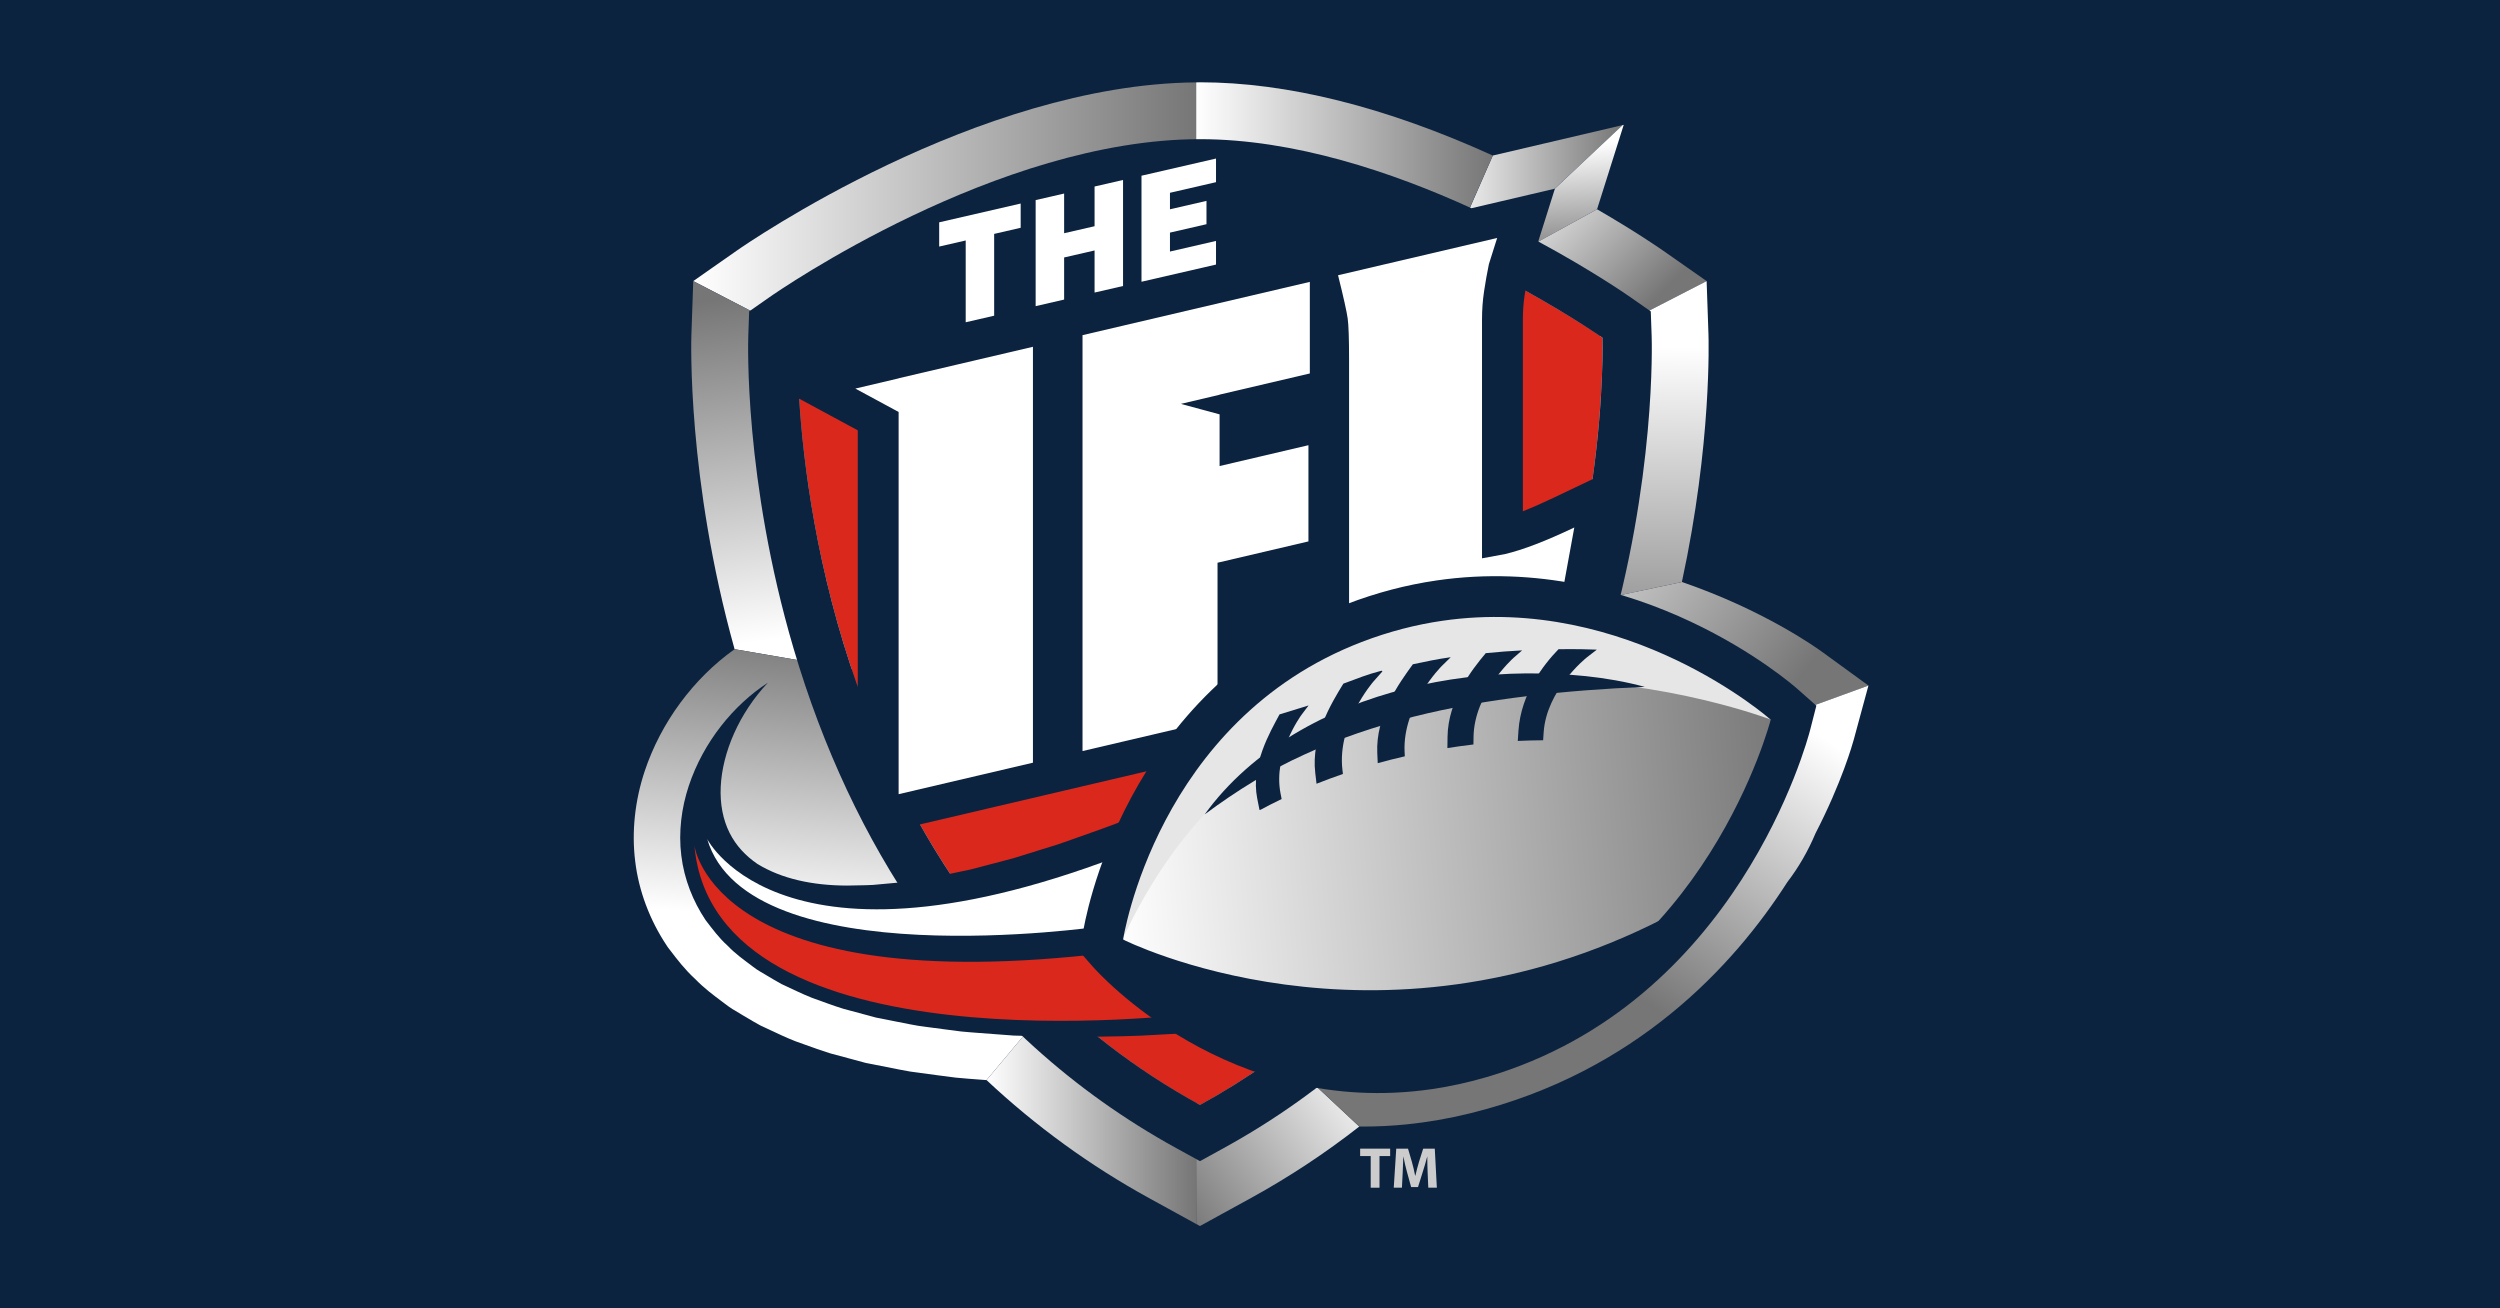
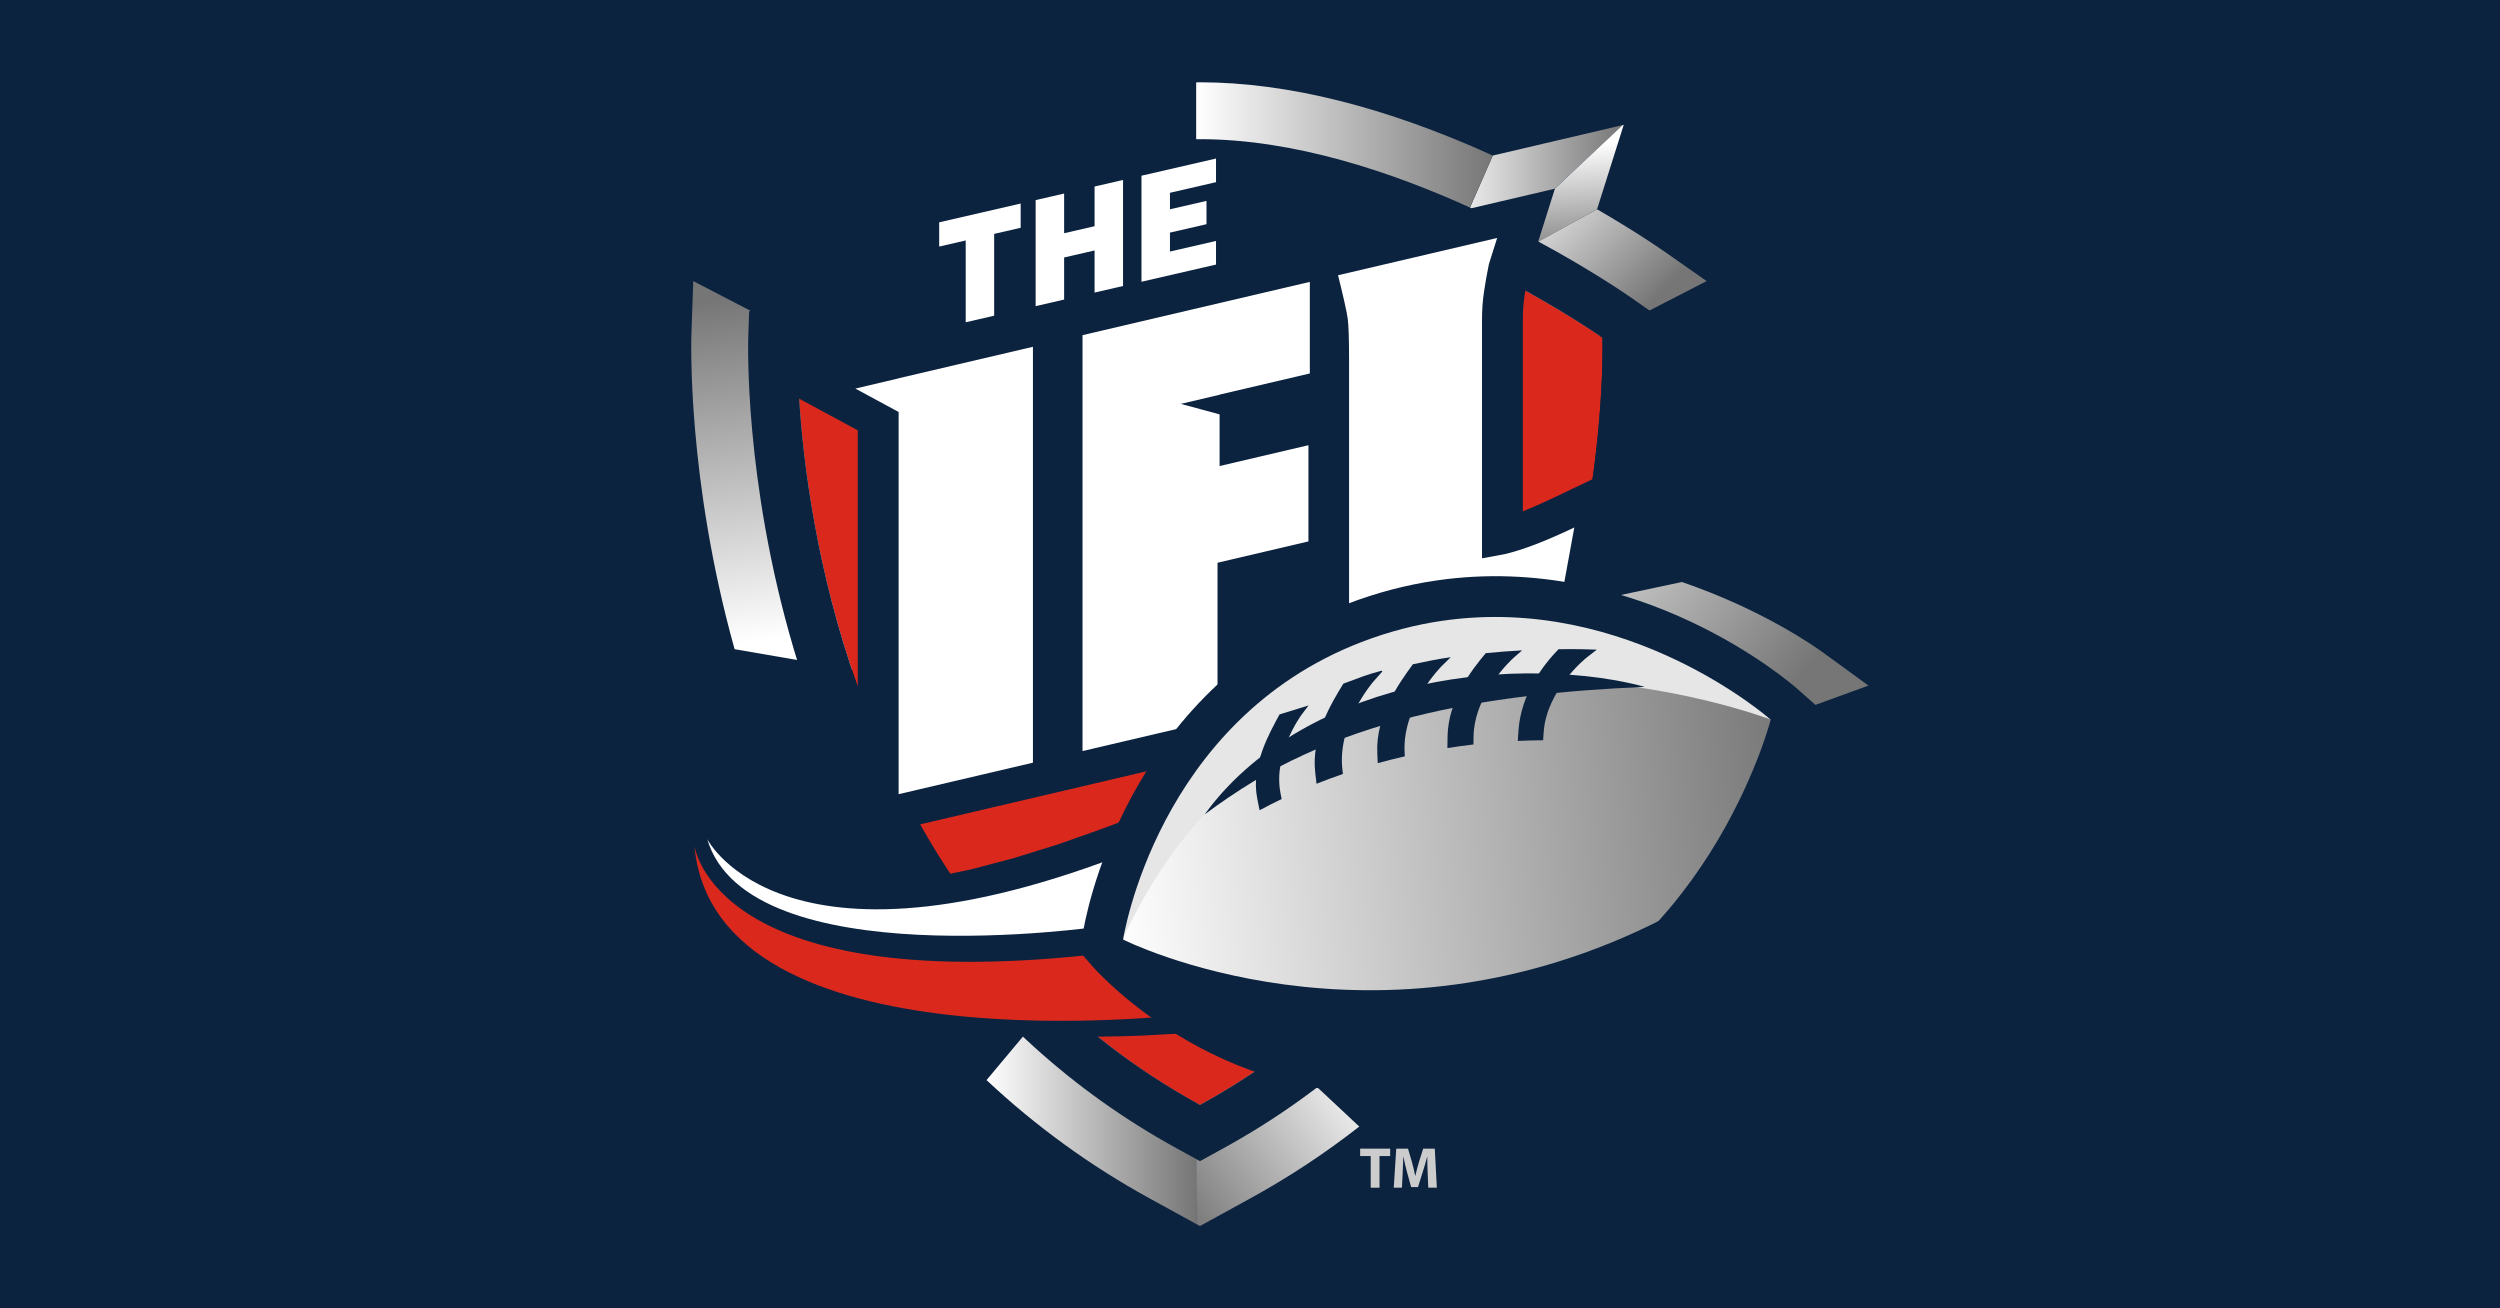
<svg xmlns="http://www.w3.org/2000/svg" xmlns:xlink="http://www.w3.org/1999/xlink" version="1.1" id="Layer_1" x="0px" y="0px" viewBox="0 0 1200 628" style="enable-background:new 0 0 1200 628;" xml:space="preserve">
  <style type="text/css">
	.Drop_x0020_Shadow{fill:none;}
	.Round_x0020_Corners_x0020_2_x0020_pt{fill:#FFFFFF;stroke:#231F20;stroke-miterlimit:10;}
	.Live_x0020_Reflect_x0020_X{fill:none;}
	.Bevel_x0020_Soft{fill:url(#SVGID_1_);}
	.Dusk{fill:#FFFFFF;}
	.Foliage_GS{fill:#FFDD00;}
	.Pompadour_GS{fill-rule:evenodd;clip-rule:evenodd;fill:#44ACE1;}
	.st0{fill:#0C2340;}
	
		.st1{clip-path:url(#SVGID_00000025418982460416549650000011626073994392072624_);fill:url(#SVGID_00000116941648463499232580000012142433505826386607_);}
	
		.st2{clip-path:url(#SVGID_00000075151797495312901450000008594281632994557073_);fill:url(#SVGID_00000111901387367497106420000013805823379769196957_);}
	
		.st3{clip-path:url(#SVGID_00000114067670012810936860000016820442497400902799_);fill:url(#SVGID_00000138566195526069432700000010690931787699074971_);}
	
		.st4{clip-path:url(#SVGID_00000038392404367685067660000003032894185913389478_);fill:url(#SVGID_00000169551567226220105550000014719819001604114590_);}
	
		.st5{clip-path:url(#SVGID_00000039840316700068869100000009536210718235936186_);fill:url(#SVGID_00000160899479096234959150000003741232612687448206_);}
	
		.st6{clip-path:url(#SVGID_00000052789344258623106590000017173494835558459023_);fill:url(#SVGID_00000070800087519257395030000002796660356618569344_);}
	
		.st7{clip-path:url(#SVGID_00000092417923020191601250000000047650274387363745_);fill:url(#SVGID_00000068649355889809318730000007816699359755980196_);}
	
		.st8{clip-path:url(#SVGID_00000140709907024260556720000006606379971412681406_);fill:url(#SVGID_00000172427300405767465740000000584774317877486992_);}
	
		.st9{clip-path:url(#SVGID_00000168796838650790861270000007935424502400187810_);fill:url(#SVGID_00000123435522902768834850000008383758398888162460_);}
	
		.st10{clip-path:url(#SVGID_00000140698545174705335640000003679817136563604138_);fill:url(#SVGID_00000073680677952759169640000015465347389449539733_);}
	
		.st11{clip-path:url(#SVGID_00000177470915501257208410000003938053027880179856_);fill:url(#SVGID_00000053532496987413524400000006057339530338601105_);}
	
		.st12{clip-path:url(#SVGID_00000096049335278882982730000004878881728479523757_);fill:url(#SVGID_00000123408342981648559070000016340933681943299720_);}
	
		.st13{clip-path:url(#SVGID_00000121973090245041557470000014123105697055110324_);fill:url(#SVGID_00000163780601911112529210000009953401737140912808_);}
	.st14{clip-path:url(#SVGID_00000078745343589112854510000006094550354340480408_);fill:#DA291C;}
	.st15{clip-path:url(#SVGID_00000078745343589112854510000006094550354340480408_);fill:#0C2340;}
	.st16{clip-path:url(#SVGID_00000078745343589112854510000006094550354340480408_);fill:#FFFFFF;}
	.st17{clip-path:url(#SVGID_00000078745343589112854510000006094550354340480408_);fill:#E6E6E6;}
	
		.st18{clip-path:url(#SVGID_00000095325198264251073570000018315808613924614553_);fill:url(#SVGID_00000034050444408251421310000009040768319537007772_);}
	.st19{clip-path:url(#SVGID_00000099639283159611225210000007522906807150397115_);fill:#0C2340;}
	.st20{clip-path:url(#SVGID_00000099639283159611225210000007522906807150397115_);fill:#CCCCCC;}
</style>
  <linearGradient id="SVGID_1_" gradientUnits="userSpaceOnUse" x1="723.693" y1="340.928" x2="724.401" y2="341.635">
    <stop offset="0" style="stop-color:#DEDFE3" />
    <stop offset="0.178" style="stop-color:#DADBDF" />
    <stop offset="0.361" style="stop-color:#CECFD3" />
    <stop offset="0.546" style="stop-color:#B9BCBF" />
    <stop offset="0.732" style="stop-color:#9CA0A2" />
    <stop offset="0.918" style="stop-color:#787D7E" />
    <stop offset="1" style="stop-color:#656B6C" />
  </linearGradient>
  <rect x="-2.5" y="-2.5" class="st0" width="1205" height="633" />
  <g>
    <g>
      <defs>
-         <path id="SVGID_47_" d="M353.576,120.354l-11.706,8.19l-9.107,6.379l241.401,125.272V39.543     C469.033,40.409,358.266,117.075,353.576,120.354" />
-       </defs>
+         </defs>
      <clipPath id="SVGID_00000124146889083681687590000004549870128974201245_">
        <use xlink:href="#SVGID_47_" style="overflow:visible;" />
      </clipPath>
      <linearGradient id="SVGID_00000103223970029603010510000017881365598239786114_" gradientUnits="userSpaceOnUse" x1="955.371" y1="1108.797" x2="962.531" y2="1108.797" gradientTransform="matrix(33.717 0 0 -33.717 -31879.156 37534.797)">
        <stop offset="0" style="stop-color:#FFFFFF" />
        <stop offset="1" style="stop-color:#767676" />
        <stop offset="1" style="stop-color:#767676" />
      </linearGradient>
      <rect x="332.763" y="39.543" style="clip-path:url(#SVGID_00000124146889083681687590000004549870128974201245_);fill:url(#SVGID_00000103223970029603010510000017881365598239786114_);" width="241.401" height="220.653" />
    </g>
    <g>
      <defs>
        <path id="SVGID_50_" d="M473.536,518.443c23.541,22.08,49.716,41.089,77.904,56.582l13.797,7.575l8.928,4.911V398.133     L473.536,518.443z" />
      </defs>
      <clipPath id="SVGID_00000173150010885292090320000011440342091158855056_">
        <use xlink:href="#SVGID_50_" style="overflow:visible;" />
      </clipPath>
      <linearGradient id="SVGID_00000018935820039868075320000013340909175583829912_" gradientUnits="userSpaceOnUse" x1="934.16" y1="1103.009" x2="941.319" y2="1103.009" gradientTransform="matrix(14.055 0 0 -14.055 -12656.183 15995.734)">
        <stop offset="0" style="stop-color:#FFFFFF" />
        <stop offset="1" style="stop-color:#767676" />
        <stop offset="1" style="stop-color:#767676" />
      </linearGradient>
      <rect x="473.536" y="398.133" style="clip-path:url(#SVGID_00000173150010885292090320000011440342091158855056_);fill:url(#SVGID_00000018935820039868075320000013340909175583829912_);" width="100.629" height="189.379" />
    </g>
    <g>
      <defs>
        <path id="SVGID_53_" d="M332.377,146.028l-0.494,14.283c-0.107,2.871-2.134,69.448,20.72,151.297l221.555,38.247h0.007v-89.66     L332.763,134.924L332.377,146.028z" />
      </defs>
      <clipPath id="SVGID_00000147906385108256174590000017789929669749823882_">
        <use xlink:href="#SVGID_53_" style="overflow:visible;" />
      </clipPath>
      <linearGradient id="SVGID_00000088827144335137424970000013134237774271130790_" gradientUnits="userSpaceOnUse" x1="990.687" y1="1122.682" x2="997.846" y2="1122.682" gradientTransform="matrix(-3.159 -22.88 -22.88 3.159 29275.065 19415.316)">
        <stop offset="0" style="stop-color:#FFFFFF" />
        <stop offset="1" style="stop-color:#767676" />
        <stop offset="1" style="stop-color:#767676" />
      </linearGradient>
      <polygon style="clip-path:url(#SVGID_00000147906385108256174590000017789929669749823882_);fill:url(#SVGID_00000088827144335137424970000013134237774271130790_);" points="    334.32,382.966 300.633,138.943 569.594,101.814 603.28,345.837   " />
    </g>
    <g>
      <defs>
-         <path id="SVGID_56_" d="M309.444,370.182c-4.732,14.262-6.3,29.211-4.546,43.251c1.69,14.147,6.966,28.216,15.229,40.595     l0.401,0.601l0.437,0.573l0.73,0.952c3.322,4.353,7.059,9.25,11.949,13.732c4.282,4.396,8.62,7.639,12.472,10.517l1.711,1.289     c2.642,2.091,5.098,3.508,6.916,4.56c0.487,0.287,0.988,0.566,1.475,0.881l0.358,0.222l0.358,0.215l1.804,1.06     c1.74,1.038,3.709,2.205,5.792,3.336l0.644,0.35l0.666,0.301c1.282,0.587,2.577,1.203,3.873,1.811     c3.716,1.754,7.561,3.572,11.763,5.233l0.379,0.151l0.387,0.136c1.382,0.487,2.771,0.988,4.174,1.496     c3.787,1.382,7.711,2.807,11.892,4.088l0.372,0.114l0.372,0.101l15.672,4.224l0.737,0.201l0.745,0.15l15.894,3.136     c2.935,0.616,5.964,1.11,9.78,1.575l8.112,1.081l8.391,1.088l0.243,0.029l0.243,0.028c2.076,0.222,4.131,0.387,6.2,0.544     c0.881,0.064,1.761,0.128,2.663,0.2l0.093,0.007l0.093,0.007l5.613,0.423l100.629-120.31v-48.277l-221.562-38.247     C332.842,325.67,317.241,346.784,309.444,370.182" />
-       </defs>
+         </defs>
      <clipPath id="SVGID_00000058577638942518394970000004410062112561443464_">
        <use xlink:href="#SVGID_56_" style="overflow:visible;" />
      </clipPath>
      <linearGradient id="SVGID_00000082355655999209921450000015249851356299308213_" gradientUnits="userSpaceOnUse" x1="979.39" y1="1130.508" x2="986.55" y2="1130.508" gradientTransform="matrix(1.772 -19.49 -19.49 -1.772 20734.275 21539.289)">
        <stop offset="0" style="stop-color:#FFFFFF" />
        <stop offset="1" style="stop-color:#767676" />
        <stop offset="1" style="stop-color:#767676" />
      </linearGradient>
      <polygon style="clip-path:url(#SVGID_00000058577638942518394970000004410062112561443464_);fill:url(#SVGID_00000082355655999209921450000015249851356299308213_);" points="    284.495,516.748 305.365,287.173 592.813,313.305 571.943,542.88   " />
    </g>
    <g>
      <defs>
        <polygon id="SVGID_59_" points="741.256,68.869 716.548,74.661 691.561,131.673 695.277,138.288 778.858,60.048    " />
      </defs>
      <clipPath id="SVGID_00000167390505572524217630000010861149887453610687_">
        <use xlink:href="#SVGID_59_" style="overflow:visible;" />
      </clipPath>
      <linearGradient id="SVGID_00000021077417599370679030000013685844708738998922_" gradientUnits="userSpaceOnUse" x1="943.051" y1="1131.558" x2="950.21" y2="1131.558" gradientTransform="matrix(12.194 0 0 -12.194 -10807.986 13897.377)">
        <stop offset="0" style="stop-color:#FFFFFF" />
        <stop offset="1" style="stop-color:#767676" />
        <stop offset="1" style="stop-color:#767676" />
      </linearGradient>
      <rect x="691.561" y="60.048" style="clip-path:url(#SVGID_00000167390505572524217630000010861149887453610687_);fill:url(#SVGID_00000021077417599370679030000013685844708738998922_);" width="87.297" height="78.24" />
    </g>
    <g>
      <defs>
        <polygon id="SVGID_62_" points="778.858,60.048 697.761,136.083 735.213,117.719 766.594,100.45 767.596,97.271 779.381,59.927         " />
      </defs>
      <clipPath id="SVGID_00000155136102518792783690000009260416931035127454_">
        <use xlink:href="#SVGID_62_" style="overflow:visible;" />
      </clipPath>
      <linearGradient id="SVGID_00000067954489738463204870000009471934788335136948_" gradientUnits="userSpaceOnUse" x1="918.55" y1="1055.628" x2="925.709" y2="1055.628" gradientTransform="matrix(0.629 7.921 7.921 -0.629 -8202.863 -6540.985)">
        <stop offset="0" style="stop-color:#FFFFFF" />
        <stop offset="1" style="stop-color:#767676" />
        <stop offset="1" style="stop-color:#767676" />
      </linearGradient>
      <polygon style="clip-path:url(#SVGID_00000155136102518792783690000009260416931035127454_);fill:url(#SVGID_00000067954489738463204870000009471934788335136948_);" points="    778.87,53.49 785.387,135.607 698.272,142.521 691.755,60.403   " />
    </g>
    <g>
      <defs>
        <path id="SVGID_65_" d="M688.804,143.25l-36.679,77.675l167.048-86.002l-9.107-6.379l-11.706-8.19     c-1.575-1.103-13.281-9.215-31.767-19.904L688.804,143.25z" />
      </defs>
      <clipPath id="SVGID_00000106140585269297932580000017877637358497636778_">
        <use xlink:href="#SVGID_65_" style="overflow:visible;" />
      </clipPath>
      <linearGradient id="SVGID_00000088834487128970327300000013498747589188251285_" gradientUnits="userSpaceOnUse" x1="930.963" y1="1097.372" x2="938.123" y2="1097.372" gradientTransform="matrix(8.807 8.736 8.736 -8.807 -17092.066 1650.852)">
        <stop offset="0" style="stop-color:#FFFFFF" />
        <stop offset="1" style="stop-color:#767676" />
        <stop offset="1" style="stop-color:#767676" />
      </linearGradient>
      <polygon style="clip-path:url(#SVGID_00000106140585269297932580000017877637358497636778_);fill:url(#SVGID_00000088834487128970327300000013498747589188251285_);" points="    734.968,16.929 879.409,160.196 736.332,304.447 591.89,161.18   " />
    </g>
    <g>
      <defs>
        <path id="SVGID_68_" d="M652.126,220.925l-44.483,100.986h0.007l199.653-42.557c14.391-66.52,12.837-116.738,12.751-119.05     l-0.494-14.276l-0.387-11.105L652.126,220.925z" />
      </defs>
      <clipPath id="SVGID_00000170257861483877336540000003568937852558700982_">
        <use xlink:href="#SVGID_68_" style="overflow:visible;" />
      </clipPath>
      <linearGradient id="SVGID_00000137110265868927506620000007367387557530696633_" gradientUnits="userSpaceOnUse" x1="962.043" y1="1081.412" x2="969.203" y2="1081.412" gradientTransform="matrix(-0.231 23.804 23.804 0.231 -24804.662 -22984.662)">
        <stop offset="0" style="stop-color:#FFFFFF" />
        <stop offset="1" style="stop-color:#767676" />
        <stop offset="1" style="stop-color:#767676" />
      </linearGradient>
-       <polygon style="clip-path:url(#SVGID_00000170257861483877336540000003568937852558700982_);fill:url(#SVGID_00000137110265868927506620000007367387557530696633_);" points="    823.509,134.941 821.674,323.99 605.828,321.894 607.663,132.846   " />
    </g>
    <g>
      <defs>
        <path id="SVGID_71_" d="M607.643,321.911l-33.478,76.021v48.664l322.692-117.525l-12.429-9.036l-10.009-7.274     c-3.157-2.298-28.366-20.133-67.114-33.407L607.643,321.911z" />
      </defs>
      <clipPath id="SVGID_00000106847993026256633620000000422096644738345103_">
        <use xlink:href="#SVGID_71_" style="overflow:visible;" />
      </clipPath>
      <linearGradient id="SVGID_00000175301378649777695670000003044007850129325747_" gradientUnits="userSpaceOnUse" x1="956.191" y1="1094.454" x2="963.351" y2="1094.454" gradientTransform="matrix(18.643 14.56 14.56 -18.643 -33097.922 6788.328)">
        <stop offset="0" style="stop-color:#FFFFFF" />
        <stop offset="1" style="stop-color:#767676" />
        <stop offset="1" style="stop-color:#767676" />
      </linearGradient>
      <polygon style="clip-path:url(#SVGID_00000106847993026256633620000000422096644738345103_);fill:url(#SVGID_00000175301378649777695670000003044007850129325747_);" points="    696.42,122.816 977.985,342.716 774.6,603.135 493.035,383.235   " />
    </g>
    <g>
      <defs>
        <path id="SVGID_74_" d="M574.164,467.538v119.974l1.804,0.988l10.732-5.899l13.797-7.575     c18.2-10.002,35.641-21.514,51.957-34.287L574.164,467.538z" />
      </defs>
      <clipPath id="SVGID_00000000934524366050421270000017469694566805578909_">
        <use xlink:href="#SVGID_74_" style="overflow:visible;" />
      </clipPath>
      <linearGradient id="SVGID_00000056402746874629650420000012827265808557767336_" gradientUnits="userSpaceOnUse" x1="997.245" y1="1078.22" x2="1004.405" y2="1078.22" gradientTransform="matrix(-12.788 9.321 9.321 12.788 3349.856 -22581.059)">
        <stop offset="0" style="stop-color:#FFFFFF" />
        <stop offset="1" style="stop-color:#767676" />
        <stop offset="1" style="stop-color:#767676" />
      </linearGradient>
      <polygon style="clip-path:url(#SVGID_00000000934524366050421270000017469694566805578909_);fill:url(#SVGID_00000056402746874629650420000012827265808557767336_);" points="    710.034,546.53 601.329,625.767 516.586,509.508 625.291,430.272   " />
    </g>
    <g>
      <defs>
-         <path id="SVGID_77_" d="M574.164,446.596v20.942l78.291,73.2c0.673,0.007,1.346,0.007,2.019,0.007     c6.83,0,13.761-0.351,20.605-1.038c10.066-1.016,20.319-2.799,30.471-5.291c79.586-19.553,126.718-70.945,152.364-110.996     c5.406-7.038,9.966-14.942,13.568-23.505c12.558-24.321,17.749-42.793,18.314-44.841l3.029-11.176l4.031-14.827L574.164,446.596z     " />
-       </defs>
+         </defs>
      <clipPath id="SVGID_00000062878706511942697810000012090277076992548542_">
        <use xlink:href="#SVGID_77_" style="overflow:visible;" />
      </clipPath>
      <linearGradient id="SVGID_00000166634551741767798250000006011894769167179154_" gradientUnits="userSpaceOnUse" x1="975.978" y1="1080.465" x2="983.138" y2="1080.465" gradientTransform="matrix(-12.095 17.641 17.641 12.095 -6438.439 -29971.348)">
        <stop offset="0" style="stop-color:#FFFFFF" />
        <stop offset="1" style="stop-color:#767676" />
        <stop offset="1" style="stop-color:#767676" />
      </linearGradient>
-       <polygon style="clip-path:url(#SVGID_00000062878706511942697810000012090277076992548542_);fill:url(#SVGID_00000166634551741767798250000006011894769167179154_);" points="    995.576,396.753 793.678,691.241 475.445,473.064 677.343,178.576   " />
    </g>
    <g>
      <defs>
        <path id="SVGID_80_" d="M574.164,39.543v139.262l117.604-47.883l24.779-56.26C665.178,51.328,617.91,39.5,575.969,39.5     C575.367,39.5,574.766,39.536,574.164,39.543" />
      </defs>
      <clipPath id="SVGID_00000057835740593078400730000004783515402205488008_">
        <use xlink:href="#SVGID_80_" style="overflow:visible;" />
      </clipPath>
      <linearGradient id="SVGID_00000165924589008957783250000003707518288092290191_" gradientUnits="userSpaceOnUse" x1="950.986" y1="1118.117" x2="958.146" y2="1118.117" gradientTransform="matrix(19.887 0 0 -19.887 -18338.178 22345.229)">
        <stop offset="0" style="stop-color:#FFFFFF" />
        <stop offset="1" style="stop-color:#767676" />
        <stop offset="1" style="stop-color:#767676" />
      </linearGradient>
      <rect x="574.164" y="39.5" style="clip-path:url(#SVGID_00000057835740593078400730000004783515402205488008_);fill:url(#SVGID_00000165924589008957783250000003707518288092290191_);" width="142.383" height="139.305" />
    </g>
    <g>
      <defs>
        <polygon id="SVGID_83_" points="574.164,178.805 574.164,397.932 607.643,321.911 586.837,326.35 607.643,321.911      652.126,220.925 631.041,231.772 652.126,220.925 691.768,130.921    " />
      </defs>
      <clipPath id="SVGID_00000137101724383591215820000017844364257343580052_">
        <use xlink:href="#SVGID_83_" style="overflow:visible;" />
      </clipPath>
      <linearGradient id="SVGID_00000027572772993595327650000011441977838438976941_" gradientUnits="userSpaceOnUse" x1="945.57" y1="1114.238" x2="952.729" y2="1114.238" gradientTransform="matrix(16.426 0 0 -16.426 -14957.788 18566.93)">
        <stop offset="0" style="stop-color:#FFFFFF" />
        <stop offset="1" style="stop-color:#767676" />
        <stop offset="1" style="stop-color:#767676" />
      </linearGradient>
      <rect x="574.164" y="130.921" style="clip-path:url(#SVGID_00000137101724383591215820000017844364257343580052_);fill:url(#SVGID_00000027572772993595327650000011441977838438976941_);" width="117.604" height="267.012" />
    </g>
    <g>
      <defs>
        <rect id="SVGID_86_" x="303.144" y="39.5" width="593.712" height="549" />
      </defs>
      <clipPath id="SVGID_00000031172903332790606010000005276706881295071664_">
        <use xlink:href="#SVGID_86_" style="overflow:visible;" />
      </clipPath>
      <path style="clip-path:url(#SVGID_00000031172903332790606010000005276706881295071664_);fill:#DA291C;" d="M769.165,162.084    c0,0-102.347-71.646-193.181-71.646s-193.181,71.646-193.181,71.646s-8.957,257.224,193.181,368.291    C778.121,419.308,769.165,162.084,769.165,162.084" />
      <path style="clip-path:url(#SVGID_00000031172903332790606010000005276706881295071664_);fill:#0C2340;" d="M792.792,161.264    l-0.415-11.785l-9.658-6.758c-1.718-1.21-18.651-12.923-44.361-26.806l7.997-25.352l-33.013,7.74l-7.031,1.647    C668.515,82.694,621.384,66.8,575.984,66.8c-97.17,0-202.31,72.821-206.734,75.921l-9.658,6.758l-0.415,11.785    c-0.093,2.778-2.098,69.062,21.737,149.994c14.09,47.826,34.338,90.963,60.191,128.2c32.612,46.967,74.159,84.527,123.496,111.64    l11.384,6.257l11.384-6.257c49.337-27.113,90.884-64.673,123.496-111.64c25.853-37.237,46.101-80.374,60.191-128.2    C794.89,230.326,792.885,164.042,792.792,161.264 M764.411,230.004l-18.472,8.814c-5.878,2.806-10.825,4.962-14.956,6.608v-92.223    c0-3.909,0.279-7.775,0.838-11.491c0.115-0.738,0.243-1.461,0.358-2.191c22.667,12.544,36.987,22.567,36.987,22.567    S770.111,189.38,764.411,230.004 M411.721,329.58c-19.825-55.781-26.168-107.43-28.123-138.217l16.317,8.821l11.806,6.379V329.58z     M575.984,530.378c-63.177-34.717-105.733-83.71-134.386-134.658l58.394-13.689l24.915-5.842l64.802-15.193l14.326-3.358    l23.899-5.606l24.916-5.835l88.88-20.842C716.492,398.577,668.222,479.695,575.984,530.378" />
      <path style="clip-path:url(#SVGID_00000031172903332790606010000005276706881295071664_);fill:#FFFFFF;" d="M722.274,265.99    l-10.911,2.005V153.319c0-4.618,0.329-9.121,0.995-13.531c0.659-4.403,1.432-8.735,2.312-13.009l3.966-12.558l-76.372,17.899    c2.649,10.639,4.188,17.57,4.632,20.792c0.437,3.221,0.659,9.723,0.659,19.503v158.099l98.194-23.018l9.916-54.306    C741.999,259.711,730.873,263.971,722.274,265.99" />
      <polygon style="clip-path:url(#SVGID_00000031172903332790606010000005276706881295071664_);fill:#FFFFFF;" points="    460.107,174.825 460.057,174.84 431.34,181.57 431.34,181.62 410.563,186.517 431.34,197.751 431.34,381.202 495.812,366.088     495.812,166.456   " />
      <polygon style="clip-path:url(#SVGID_00000031172903332790606010000005276706881295071664_);fill:#FFFFFF;" points="    519.612,360.506 584.414,345.314 584.414,270.109 628.052,259.877 628.052,213.698 585.402,223.7 585.402,198.899     566.809,193.866 585.402,189.477 585.402,189.413 628.718,179.26 628.718,135.3 519.612,160.874   " />
      <path style="clip-path:url(#SVGID_00000031172903332790606010000005276706881295071664_);fill:#0C2340;" d="M743.936,472.508    c-51.607,9.544-102.053,17.234-151.512,21.608c-6.071,0.516-12.05,1.124-18.085,1.54l-17.992,0.988    c-11.763,0.809-23.663,0.888-35.318,1.06c-2.907,0.028-5.771,0.121-8.67,0.086l-8.699-0.229l-17.104-0.487l-16.947-1.274    c-2.792-0.236-5.556-0.394-8.334-0.695l-8.327-1.081l-8.219-1.088c-2.706-0.336-5.42-0.73-8.148-1.31l-16.038-3.172l-15.672-4.217    c-5.133-1.575-10.21-3.537-15.178-5.298c-4.947-1.955-9.794-4.396-14.534-6.572c-2.348-1.267-4.654-2.685-6.938-4.024    c-2.262-1.439-4.561-2.513-6.701-4.253c-4.296-3.258-8.556-6.214-12.336-10.21c-3.938-3.494-7.26-7.99-10.503-12.221    c-6.043-9.05-10.296-19.661-11.656-30.987c-1.396-11.176,0.057-22.818,3.58-33.443c7.038-21.128,21.507-38.848,37.967-49.516    c-13.775,14.627-21.851,33.45-22.624,49.903c-0.401,8.312,1.117,15.916,4.224,22.102c3.122,6.272,7.804,11.126,13.31,14.921    c11.742,7.245,26.619,10.389,43.036,10.438c4.238-0.136,8.319-0.071,12.558-0.322l12.945-1.181l13.31-2.048    c2.191-0.286,4.453-0.745,6.73-1.26l6.809-1.439l6.78-1.432c2.284-0.537,4.618-1.203,6.916-1.797l13.832-3.644l14.033-4.368    l7.009-2.169c2.348-0.766,4.733-1.661,7.088-2.477c9.494-3.365,18.923-6.58,28.488-10.503l14.334-5.642    c4.797-1.962,9.623-4.109,14.434-6.157c38.862-16.689,77.847-36.149,116.902-57.105L743.936,472.508z" />
      <path style="clip-path:url(#SVGID_00000031172903332790606010000005276706881295071664_);fill:#FFFFFF;" d="M552.177,404.959    l-24.5,39.801c0,0-168.581,24.536-188.212-42.006C339.465,402.754,376.874,477.143,552.177,404.959" />
      <path style="clip-path:url(#SVGID_00000031172903332790606010000005276706881295071664_);fill:#DA291C;" d="M571.01,486.738    c0,0-228.177,28.152-237.692-80.882c0,0,8.72,74.339,199.331,51.442C538.892,457.599,571.01,486.738,571.01,486.738" />
      <polygon style="clip-path:url(#SVGID_00000031172903332790606010000005276706881295071664_);fill:#FFFFFF;" points="    477.197,112.269 477.197,151.533 463.537,154.683 463.537,115.419 450.807,118.348 450.807,106.714 489.92,97.699 489.92,109.334       " />
      <polygon style="clip-path:url(#SVGID_00000031172903332790606010000005276706881295071664_);fill:#FFFFFF;" points="    497.113,96.047 510.78,92.897 510.78,111.949 525.393,108.584 525.393,89.532 539.061,86.382 539.061,137.28 525.393,140.43     525.393,120.218 510.78,123.583 510.78,143.795 497.113,146.945   " />
      <polygon style="clip-path:url(#SVGID_00000031172903332790606010000005276706881295071664_);fill:#FFFFFF;" points="    583.685,76.099 583.685,87.44 561.583,92.538 561.583,100.456 579.11,96.426 579.11,107.616 561.583,111.654 561.583,120.74     583.685,115.649 583.685,126.99 547.915,135.238 547.915,84.34   " />
      <path style="clip-path:url(#SVGID_00000031172903332790606010000005276706881295071664_);fill:#E6E6E6;" d="M687.985,512.925    c-92.331,13.446-151.727-52.881-154.204-55.709l-3.007-3.43l0.687-4.504c0.694-4.518,18.135-110.989,120.64-150.402    c13.31-5.126,27.049-8.735,40.831-10.746c92.789-13.517,162.602,47.232,165.538,49.824l4.46,3.96l-1.475,5.785    c-1.317,5.126-33.471,125.809-148.448,159.71c-8.298,2.448-16.718,4.303-25.009,5.513    C687.992,512.925,687.992,512.925,687.985,512.925" />
    </g>
    <g>
      <defs>
        <path id="SVGID_88_" d="M536.097,456.935c0.272,1.203,0.594,2.362,0.902,3.551c13.446,13.704,69.341,64.337,151.118,52.423     c0,0,0.007,0,0.014,0c8.291-1.203,16.711-3.057,25.009-5.506c106.034-31.266,141.625-136.334,147.553-156.51l-10.618-5.455     c0,0-49.766-19.088-111.583-19.088C668.092,326.35,582.076,351.094,536.097,456.935" />
      </defs>
      <clipPath id="SVGID_00000180342514527725564550000006406768229093423749_">
        <use xlink:href="#SVGID_88_" style="overflow:visible;" />
      </clipPath>
      <linearGradient id="SVGID_00000083771944721055684460000009280485795230753199_" gradientUnits="userSpaceOnUse" x1="965.184" y1="1101.397" x2="972.344" y2="1101.397" gradientTransform="matrix(46.236 -3.762 -3.762 -46.236 -39948.141 54994.469)">
        <stop offset="0" style="stop-color:#FFFFFF" />
        <stop offset="1" style="stop-color:#767676" />
        <stop offset="1" style="stop-color:#767676" />
      </linearGradient>
      <polygon style="clip-path:url(#SVGID_00000180342514527725564550000006406768229093423749_);fill:url(#SVGID_00000083771944721055684460000009280485795230753199_);" points="    520.053,327.656 858.558,300.112 876.736,523.517 538.232,551.061   " />
    </g>
    <g>
      <defs>
        <rect id="SVGID_91_" x="303.144" y="39.5" width="593.712" height="549" />
      </defs>
      <clipPath id="SVGID_00000015318168908875175460000008330371675281197730_">
        <use xlink:href="#SVGID_91_" style="overflow:visible;" />
      </clipPath>
      <path style="clip-path:url(#SVGID_00000015318168908875175460000008330371675281197730_);fill:#0C2340;" d="M692.304,297.978    c89.359-13.016,157.641,47.468,157.641,47.468S819.18,465.471,708.206,498.197c-8.112,2.391-16.002,4.102-23.67,5.219    c-88.128,12.837-145.441-52.487-145.441-52.487s16.095-104.924,114.482-142.763C666.816,303.076,679.76,299.804,692.304,297.978     M689.483,278.626c-14.498,2.112-28.939,5.914-42.929,11.291c-107.738,41.426-126.06,153.309-126.79,158.049l-1.382,9.014    l6.014,6.845c2.62,3,65.439,73.15,162.96,58.945c8.763-1.282,17.634-3.236,26.383-5.807    c120.246-35.461,153.782-161.321,155.149-166.661l2.964-11.577l-8.942-7.919C859.846,328.092,786.718,264.457,689.483,278.626" />
      <path style="clip-path:url(#SVGID_00000015318168908875175460000008330371675281197730_);fill:#0C2340;" d="M789.519,329.699    c-19.102,0.788-37.824,2.177-56.368,4.446c-18.536,2.219-36.829,5.391-54.728,9.887c-17.892,4.518-35.404,10.331-52.151,18.071    c-16.854,7.597-32.648,17.391-48.027,28.818c11.205-15.558,26.19-28.545,42.886-38.526c16.703-10.038,35.075-17.19,53.891-21.901    c18.837-4.725,38.161-7.06,57.42-7.267C751.673,323.134,770.975,324.695,789.519,329.699" />
      <path style="clip-path:url(#SVGID_00000015318168908875175460000008330371675281197730_);fill:#0C2340;" d="M539.141,451.01    c0,0,120.611,60.907,259.379-10.116c1.124,14.298-62.289,57.334-62.289,57.334l-70.057,21.35l-106.22-29.512l-25.674-29.977    L539.141,451.01z" />
      <path style="clip-path:url(#SVGID_00000015318168908875175460000008330371675281197730_);fill:#0C2340;" d="M748.092,311.618    c-7.102,7.303-18.028,21.271-19.224,39.049l-0.336,4.983c3.988-0.179,8.033-0.308,12.171-0.329l0.258-3.837    c1.382-20.427,20.297-35.598,20.648-35.877l4.776-3.716l-0.057-0.072C763.557,311.704,757.077,311.504,748.092,311.618" />
      <path style="clip-path:url(#SVGID_00000015318168908875175460000008330371675281197730_);fill:#0C2340;" d="M603.452,383.169    l1.11,5.614l0.558-0.115c2.85-1.546,6.215-3.286,10.066-5.14l-0.508-2.585c-3.766-18.987,9.794-37.488,10.002-37.767l3.437-4.568    l-13.947,4.303C609.559,351.502,600.316,367.339,603.452,383.169" />
      <path style="clip-path:url(#SVGID_00000015318168908875175460000008330371675281197730_);fill:#0C2340;" d="M694.827,353.556    l-0.079,5.52c4.067-0.645,8.226-1.231,12.501-1.726l0.05-3.616c0.308-21.135,19.03-37.803,19.259-38.011l4.06-3.53    c-5.985,0.322-10.646,0.645-17.455,1.324C706.311,321.689,695.078,336.18,694.827,353.556" />
      <path style="clip-path:url(#SVGID_00000015318168908875175460000008330371675281197730_);fill:#0C2340;" d="M661.094,361.467    l0.222,4.854c4.16-1.153,8.498-2.255,12.995-3.286l-0.107-2.177c-1.024-22.173,17.512-40.838,17.806-41.132l4.346-4.267    c-6.823,0.959-11.14,1.926-18.178,3.387C671.547,327.946,660.263,343.561,661.094,361.467" />
      <path style="clip-path:url(#SVGID_00000015318168908875175460000008330371675281197730_);fill:#0C2340;" d="M631.323,370.996    l0.609,5.205c3.952-1.568,8.162-3.15,12.673-4.697l-0.243-2.033c-2.585-22.052,14.577-41.977,14.849-42.292l4.346-4.904    l-0.387-0.35c-7.067,1.818-11.556,3.737-18.357,6.221C638.919,337.754,629.282,353.606,631.323,370.996" />
      <polygon style="clip-path:url(#SVGID_00000015318168908875175460000008330371675281197730_);fill:#CCCCCC;" points="    657.934,554.909 652.872,554.909 652.872,551.351 667.277,551.351 667.277,554.909 662.158,554.909 662.158,570.094     657.934,570.094   " />
      <path style="clip-path:url(#SVGID_00000015318168908875175460000008330371675281197730_);fill:#CCCCCC;" d="M685.268,562.917    c-0.086-2.255-0.165-4.947-0.165-7.704h-0.057c-0.616,2.392-1.389,5.062-2.112,7.26l-2.284,7.31h-3.308l-1.998-7.253    c-0.616-2.198-1.224-4.84-1.697-7.317h-0.057c-0.086,2.535-0.193,5.427-0.308,7.761l-0.358,7.116h-3.923l1.196-18.744h5.642    l1.84,6.258c0.609,2.169,1.167,4.503,1.582,6.701h0.115c0.501-2.169,1.138-4.64,1.776-6.73l1.976-6.229h5.563l0.995,18.744h-4.11    L685.268,562.917z" />
    </g>
  </g>
</svg>